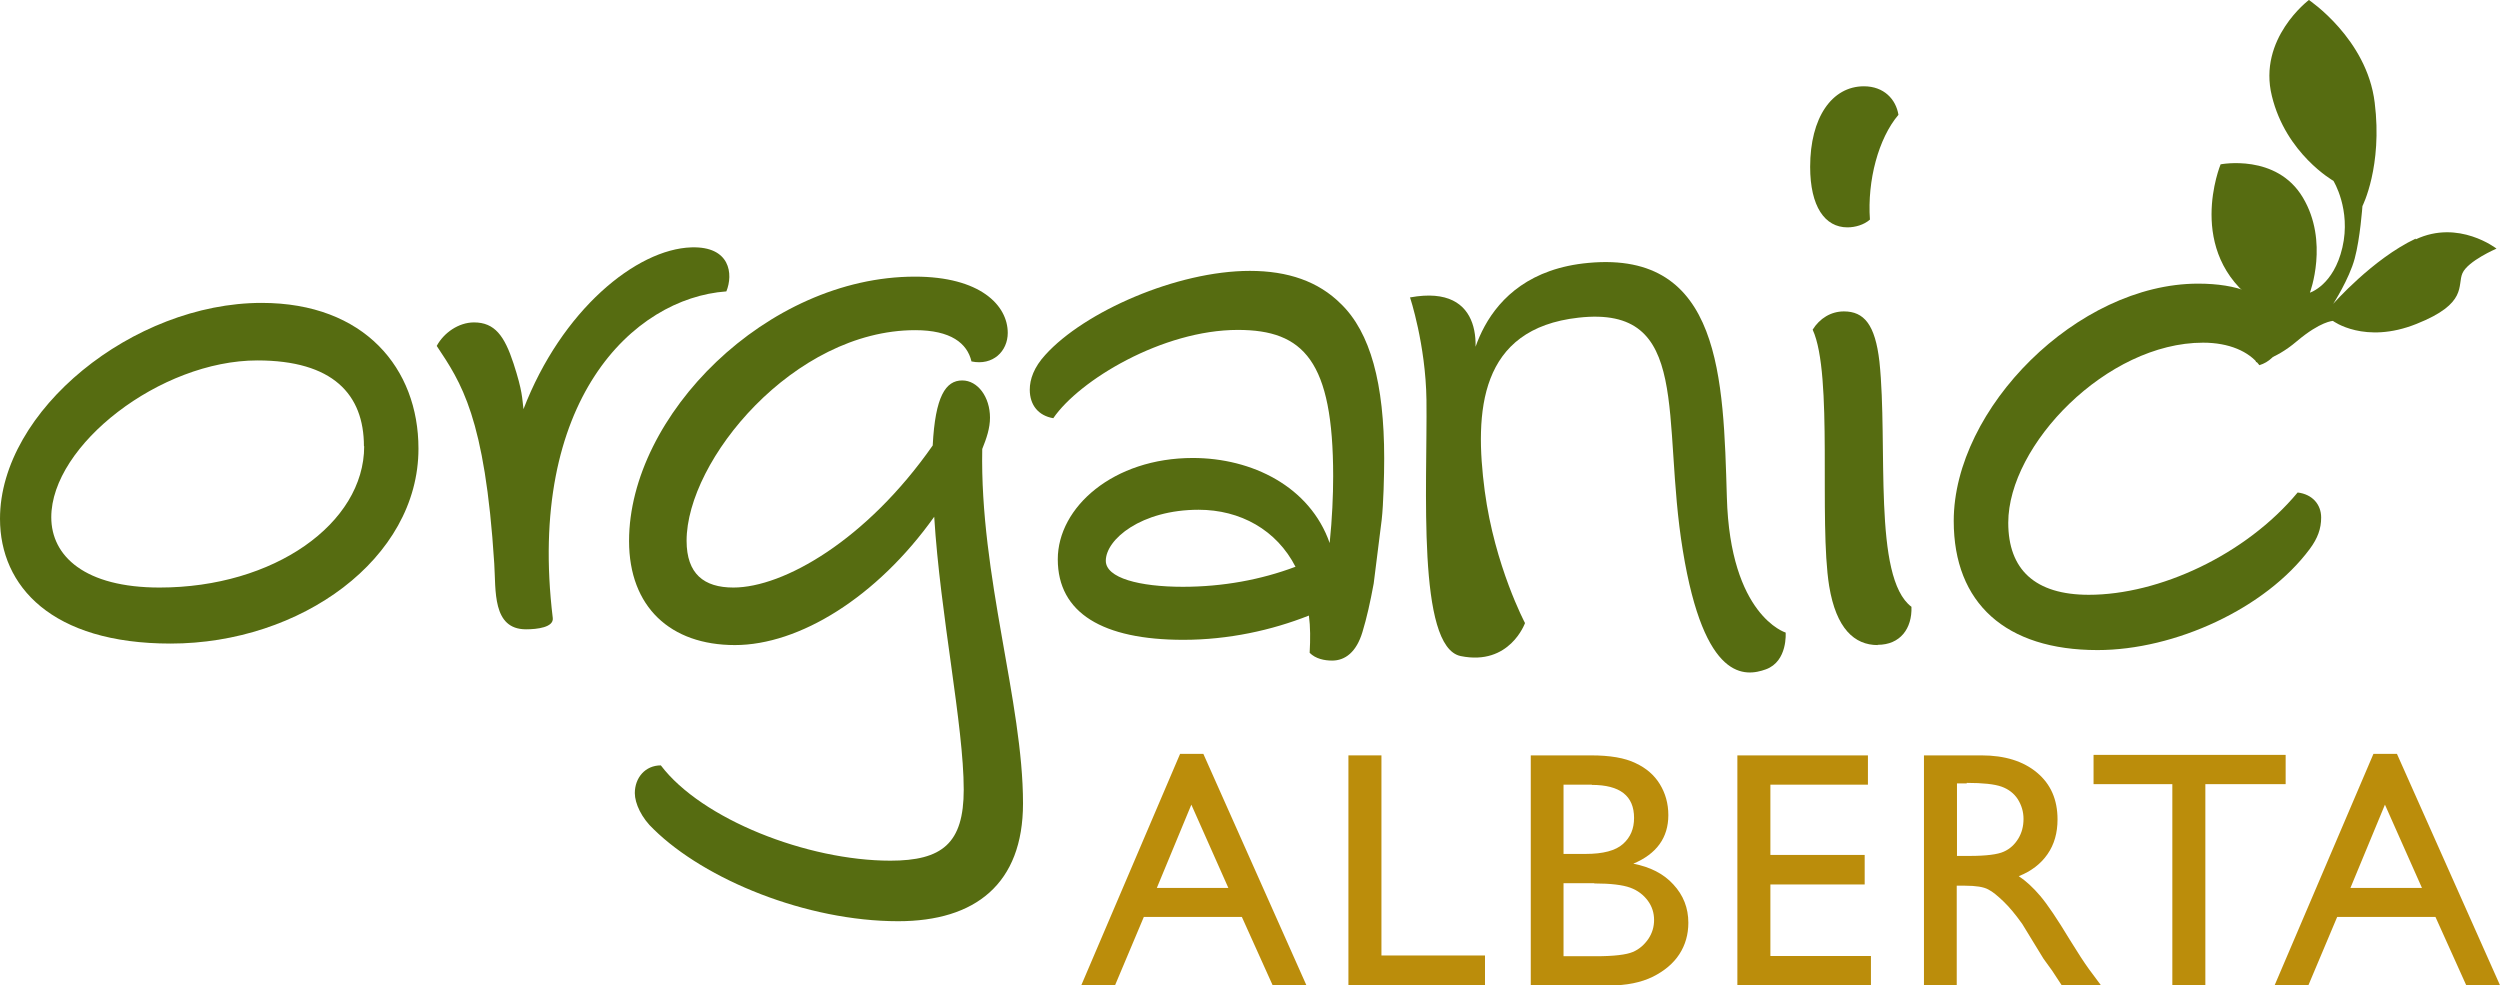
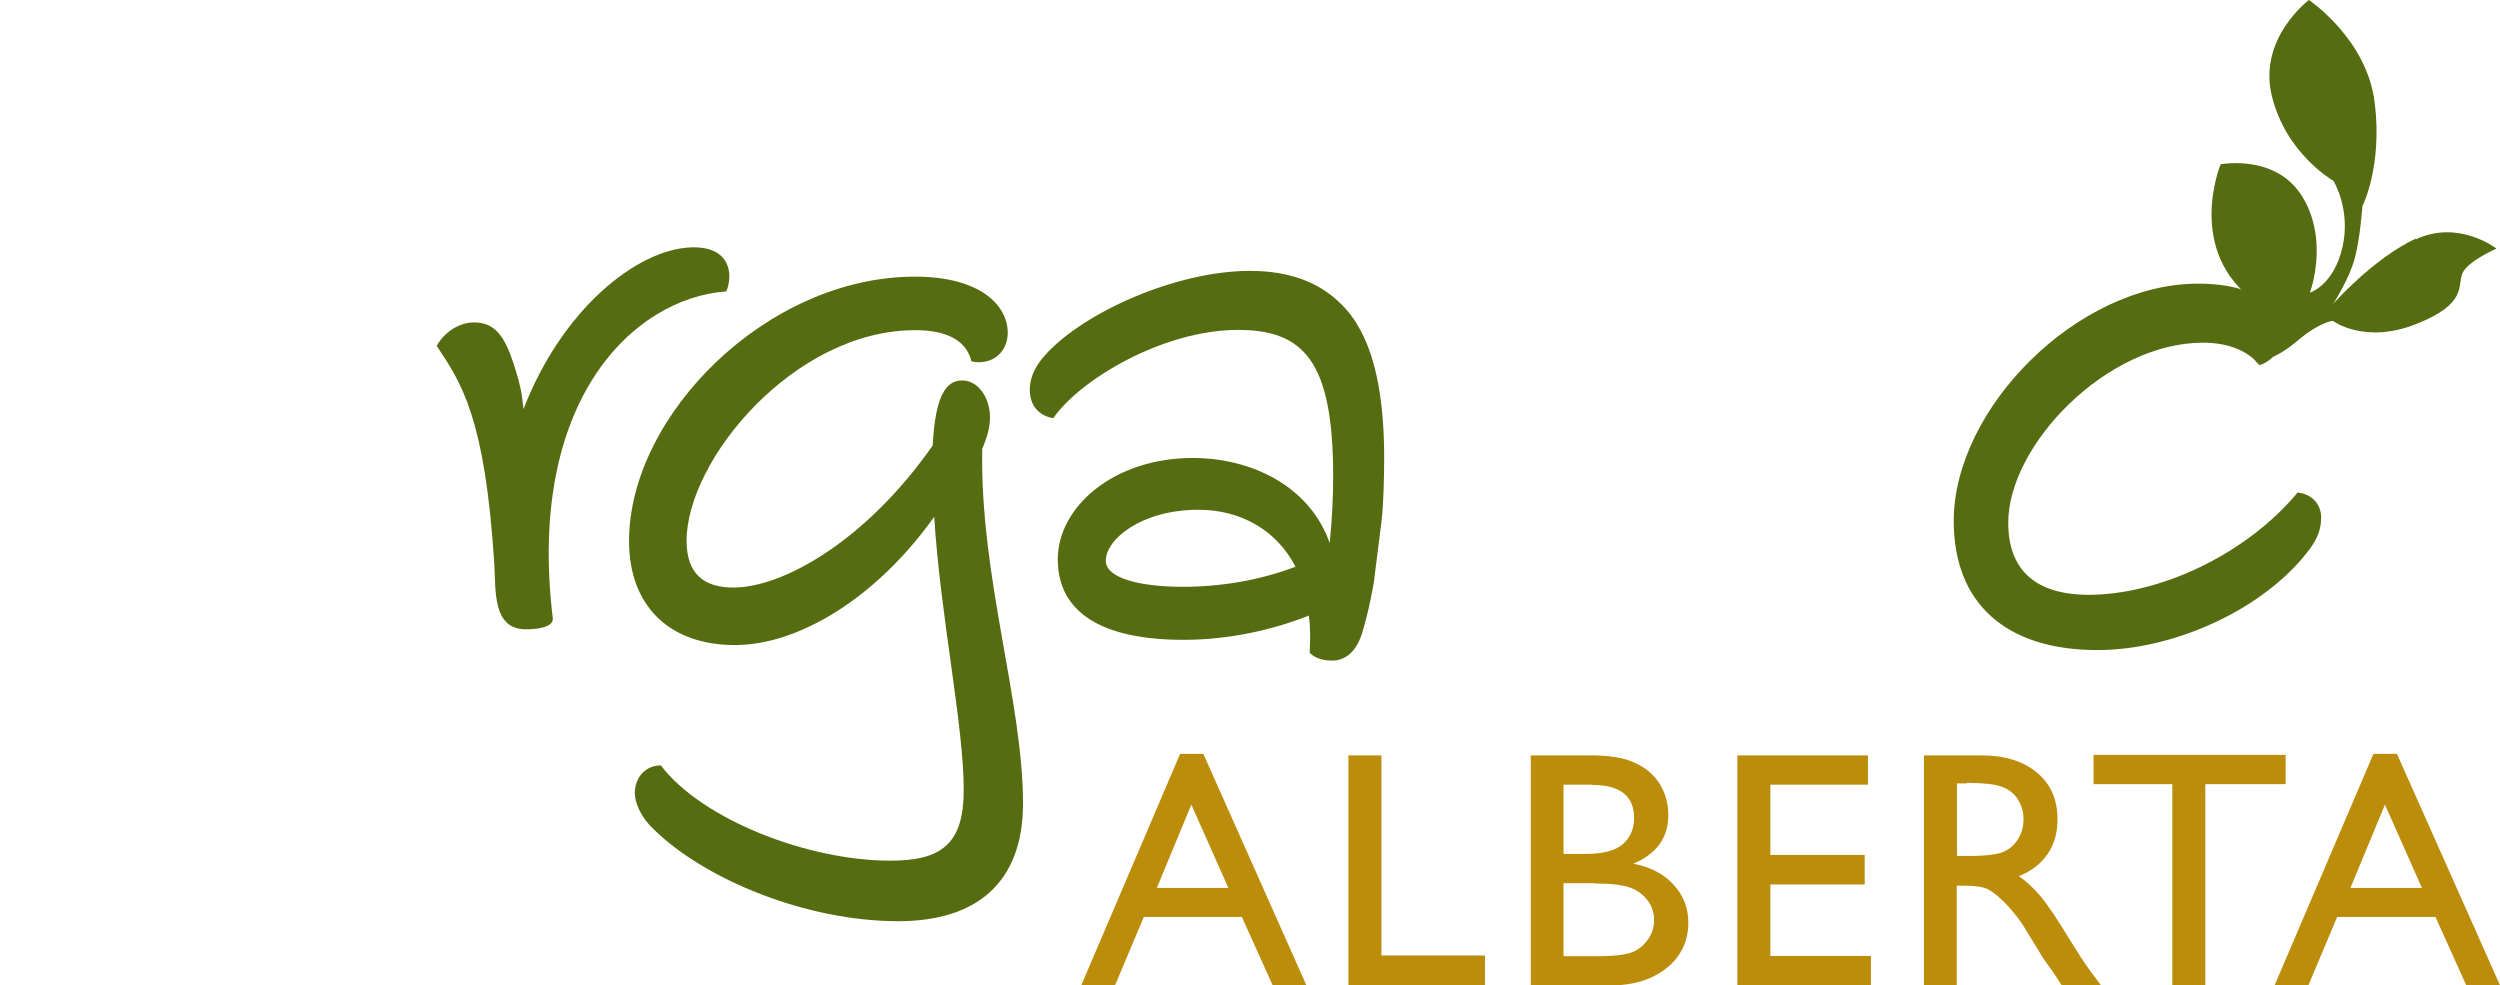
<svg xmlns="http://www.w3.org/2000/svg" id="Layer_1" viewBox="0 0 9.995 3.94">
  <defs>
    <style>.cls-1{fill:#566c11;}.cls-2{fill:#bb8d0b;}</style>
  </defs>
-   <path class="cls-1" d="M1.673,1.794c0,.44-.471.779-.991.779-.475,0-.682-.229-.682-.499,0-.433.533-.863,1.046-.863.412,0,.627.263.627.582ZM1.455,1.784c0-.208-.125-.343-.426-.343-.388,0-.824.339-.824.627,0,.156.135.281.433.281.457,0,.818-.256.818-.565Z" />
  <path class="cls-1" d="M2.092,1.638c.153-.399.453-.642.672-.649.156-.005.168.107.14.176-.374.027-.799.439-.694,1.306.004.037-.062.045-.107.045-.136,0-.12-.157-.127-.263-.037-.587-.133-.724-.23-.87.028-.052.087-.094.149-.094.083,0,.122.054.158.164.037.114.034.138.04.184Z" />
  <path class="cls-1" d="M3.559,3.441c.208,0,.294-.069.294-.284,0-.256-.094-.7-.118-1.091-.229.322-.54.513-.797.513s-.423-.152-.423-.416c0-.502.551-1.057,1.143-1.057.26,0,.371.114.371.225,0,.073-.059.132-.145.114-.017-.073-.083-.125-.225-.125-.485,0-.914.52-.914.842,0,.132.069.187.187.187.201,0,.533-.19.797-.568.01-.197.052-.26.118-.26.062,0,.111.066.111.149,0,.042-.014.083-.031.125-.01.509.163,1.011.163,1.417,0,.322-.191.471-.499.471-.367,0-.772-.166-.977-.367-.049-.045-.076-.104-.076-.145,0-.062.042-.111.104-.111.163.215.585.381.918.381Z" />
-   <path class="cls-1" d="M7.386.909c-.09,0-.149-.083-.149-.242,0-.197.087-.322.215-.322.08,0,.128.052.138.114-.08.094-.125.263-.114.419-.024.021-.059.031-.09.031ZM7.507,2.579c-.093,0-.166-.066-.194-.236-.042-.263.017-.845-.066-1.025.028-.045.073-.073.125-.073.08,0,.125.052.142.201.035.333-.028.863.128.98.003.087-.045.152-.135.152Z" />
  <path class="cls-1" d="M9.102,1.266c.042.08.01.17-.069.194-.042-.055-.121-.09-.225-.09-.385,0-.779.409-.779.72,0,.187.107.288.322.288.281,0,.627-.159.835-.409.059.007.094.048.094.1,0,.045-.014.083-.045.125-.177.239-.54.405-.849.405-.367,0-.575-.187-.575-.516,0-.45.495-.949.977-.949.156,0,.27.042.315.132Z" />
  <path class="cls-1" d="M9.658.954c-.172.081-.33.261-.33.261,0,0,.064-.099.086-.181.022-.081.031-.21.031-.21,0,0,.081-.159.049-.414-.031-.255-.263-.41-.263-.41,0,0-.205.154-.148.384.056.231.246.339.246.339,0,0,.071.114.036.266-.035.152-.13.181-.13.181,0,0,.077-.204-.028-.38-.105-.177-.329-.133-.329-.133,0,0-.145.35.145.553l-.004.238s.07-.004.164-.084c.095-.08.144-.081.144-.081,0,0,.127.095.334.012.207-.082.162-.154.184-.203.022-.049.136-.098.136-.098,0,0-.151-.118-.323-.037Z" />
  <path class="cls-2" d="M4.718,3.014h.093l.412.925h-.135l-.123-.273h-.392l-.115.273h-.135l.395-.925ZM4.911,3.55l-.148-.333-.138.333h.286Z" />
  <path class="cls-2" d="M5.391,3.02h.132v.8h.414v.12h-.546v-.92Z" />
  <path class="cls-2" d="M6.431,3.94h-.311v-.92h.241c.076,0,.135.01.178.031.043.02.075.048.097.084.022.036.034.077.034.124,0,.09-.047.155-.14.194.067.013.121.04.16.083.04.043.06.094.06.153,0,.047-.012.089-.036.126-.024.037-.06.067-.106.09-.047.023-.105.035-.175.035ZM6.364,3.137h-.113v.277h.088c.07,0,.12-.013.15-.04.03-.027.044-.061.044-.104,0-.088-.056-.132-.169-.132ZM6.374,3.531h-.123v.292h.13c.072,0,.121-.006.147-.017.026-.011.046-.029.062-.052.016-.024.023-.049.023-.076,0-.028-.008-.054-.025-.077-.017-.023-.04-.041-.07-.052-.03-.011-.078-.017-.144-.017Z" />
  <path class="cls-2" d="M6.946,3.02h.522v.117h-.39v.281h.377v.118h-.377v.286h.402v.117h-.534v-.919Z" />
  <path class="cls-2" d="M7.692,3.94v-.92h.23c.093,0,.167.023.222.069.055.046.082.108.082.187,0,.054-.013.1-.04.139-.027.039-.065.068-.115.088.029.019.058.046.086.079.028.033.068.092.118.175.032.052.058.092.077.118l.049.066h-.157l-.04-.061c-.001-.002-.004-.006-.008-.011l-.026-.036-.041-.067-.044-.072c-.027-.038-.052-.068-.075-.09-.023-.022-.043-.039-.061-.048-.018-.01-.049-.015-.092-.015h-.034v.4h-.132ZM7.863,3.132h-.039v.29h.05c.067,0,.113-.006.137-.017.025-.011.044-.029.058-.052.014-.023.021-.049.021-.079,0-.029-.008-.055-.023-.079-.015-.023-.037-.04-.065-.05-.028-.01-.074-.015-.139-.015Z" />
  <path class="cls-2" d="M8.37,3.018h.768v.117h-.321v.804h-.132v-.804h-.315v-.117Z" />
  <path class="cls-2" d="M9.49,3.014h.093l.412.925h-.135l-.123-.273h-.393l-.115.273h-.135l.395-.925ZM9.683,3.55l-.148-.333-.138.333h.286Z" />
  <path class="cls-1" d="M5.492,2.333c-.014.076-.028.138-.045.194-.024.08-.069.114-.121.114-.031,0-.066-.007-.09-.031.003-.055.003-.104-.003-.149-.149.059-.322.097-.502.097-.322,0-.502-.107-.502-.322,0-.208.222-.405.54-.405.236,0,.468.114.547.34.01-.097.014-.191.014-.267,0-.461-.118-.585-.381-.585-.301,0-.634.201-.738.353-.059-.01-.094-.052-.094-.114,0-.042.017-.09.062-.139.156-.173.527-.336.818-.336.152,0,.274.042.364.132.118.114.173.319.173.617,0,.069-.003.184-.01.246M5.18,2.267c-.076-.149-.222-.229-.388-.229-.229,0-.371.118-.371.204,0,.069.135.104.308.104.159,0,.312-.028.45-.08Z" />
-   <path class="cls-1" d="M5.637,1.188s.063.189.066.411c.004.343-.039.988.137,1.024.196.04.257-.132.257-.132,0,0-.121-.228-.161-.528-.042-.319-.022-.649.375-.693.456-.051.33.403.417.931.086.528.251.504.332.475.088-.032.079-.147.079-.147,0,0-.222-.067-.235-.541-.014-.474-.022-.986-.553-.937-.464.042-.482.472-.481.478.051-.125.069-.395-.232-.34Z" />
</svg>